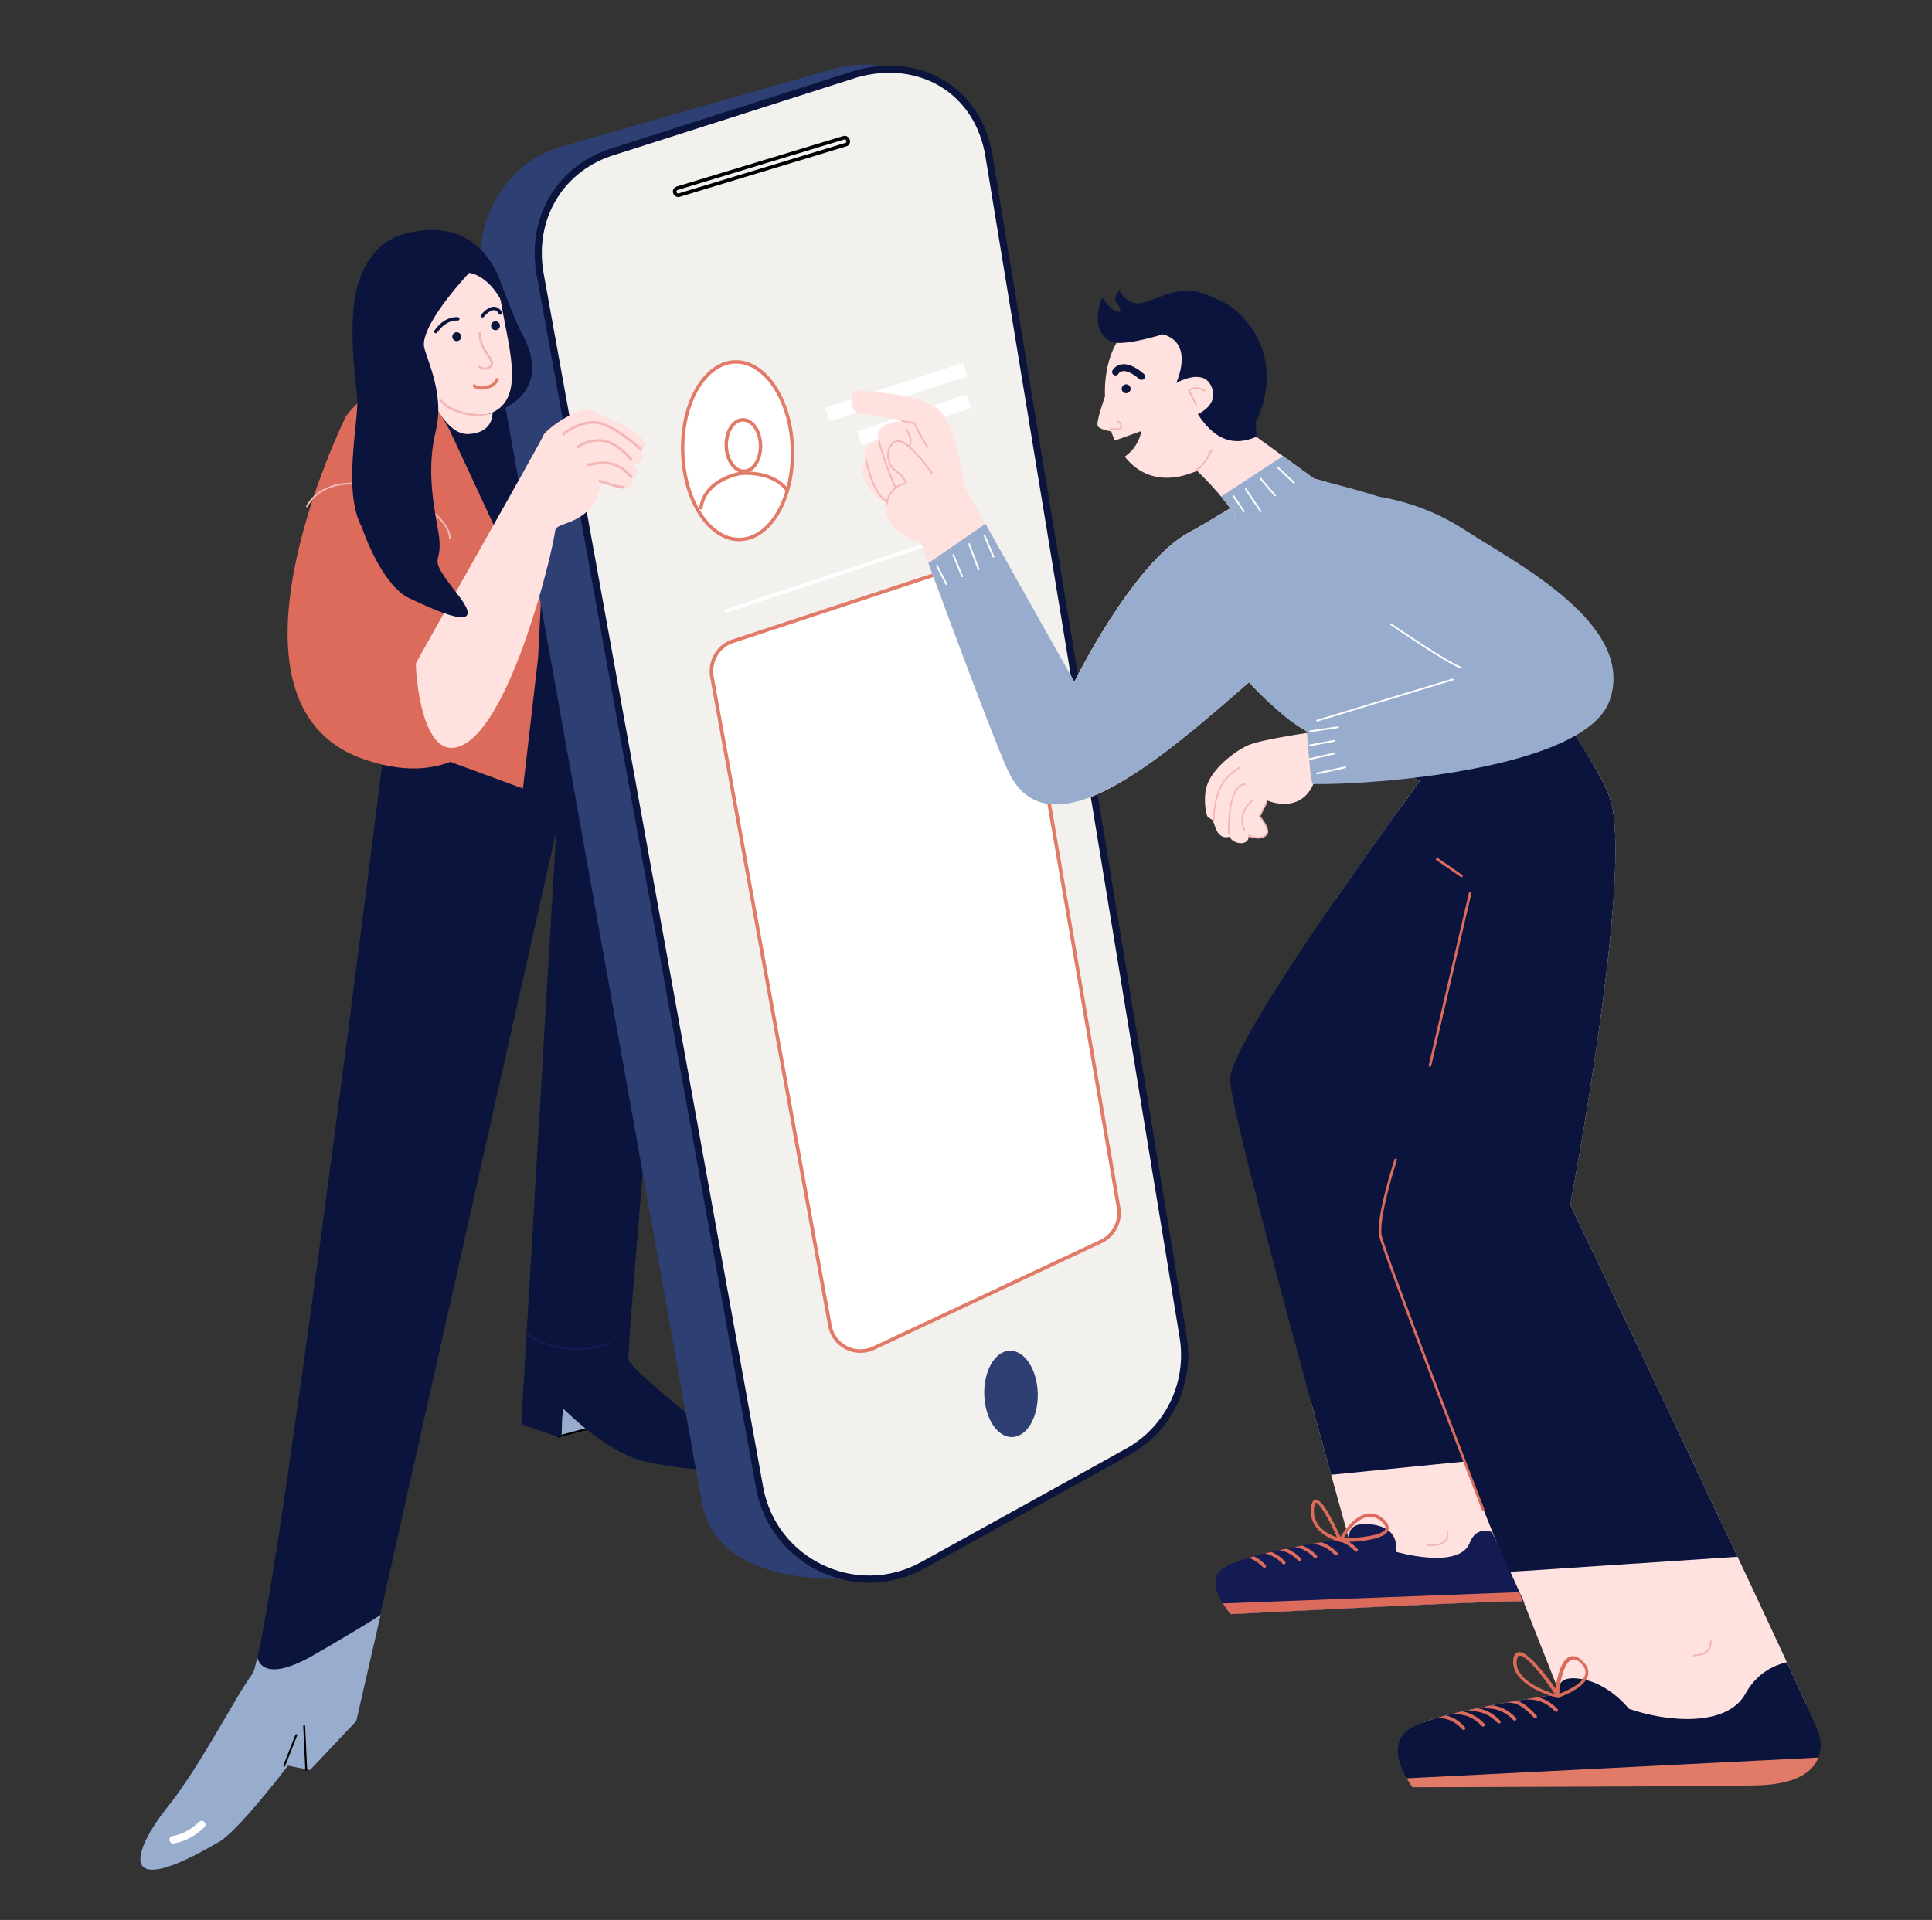
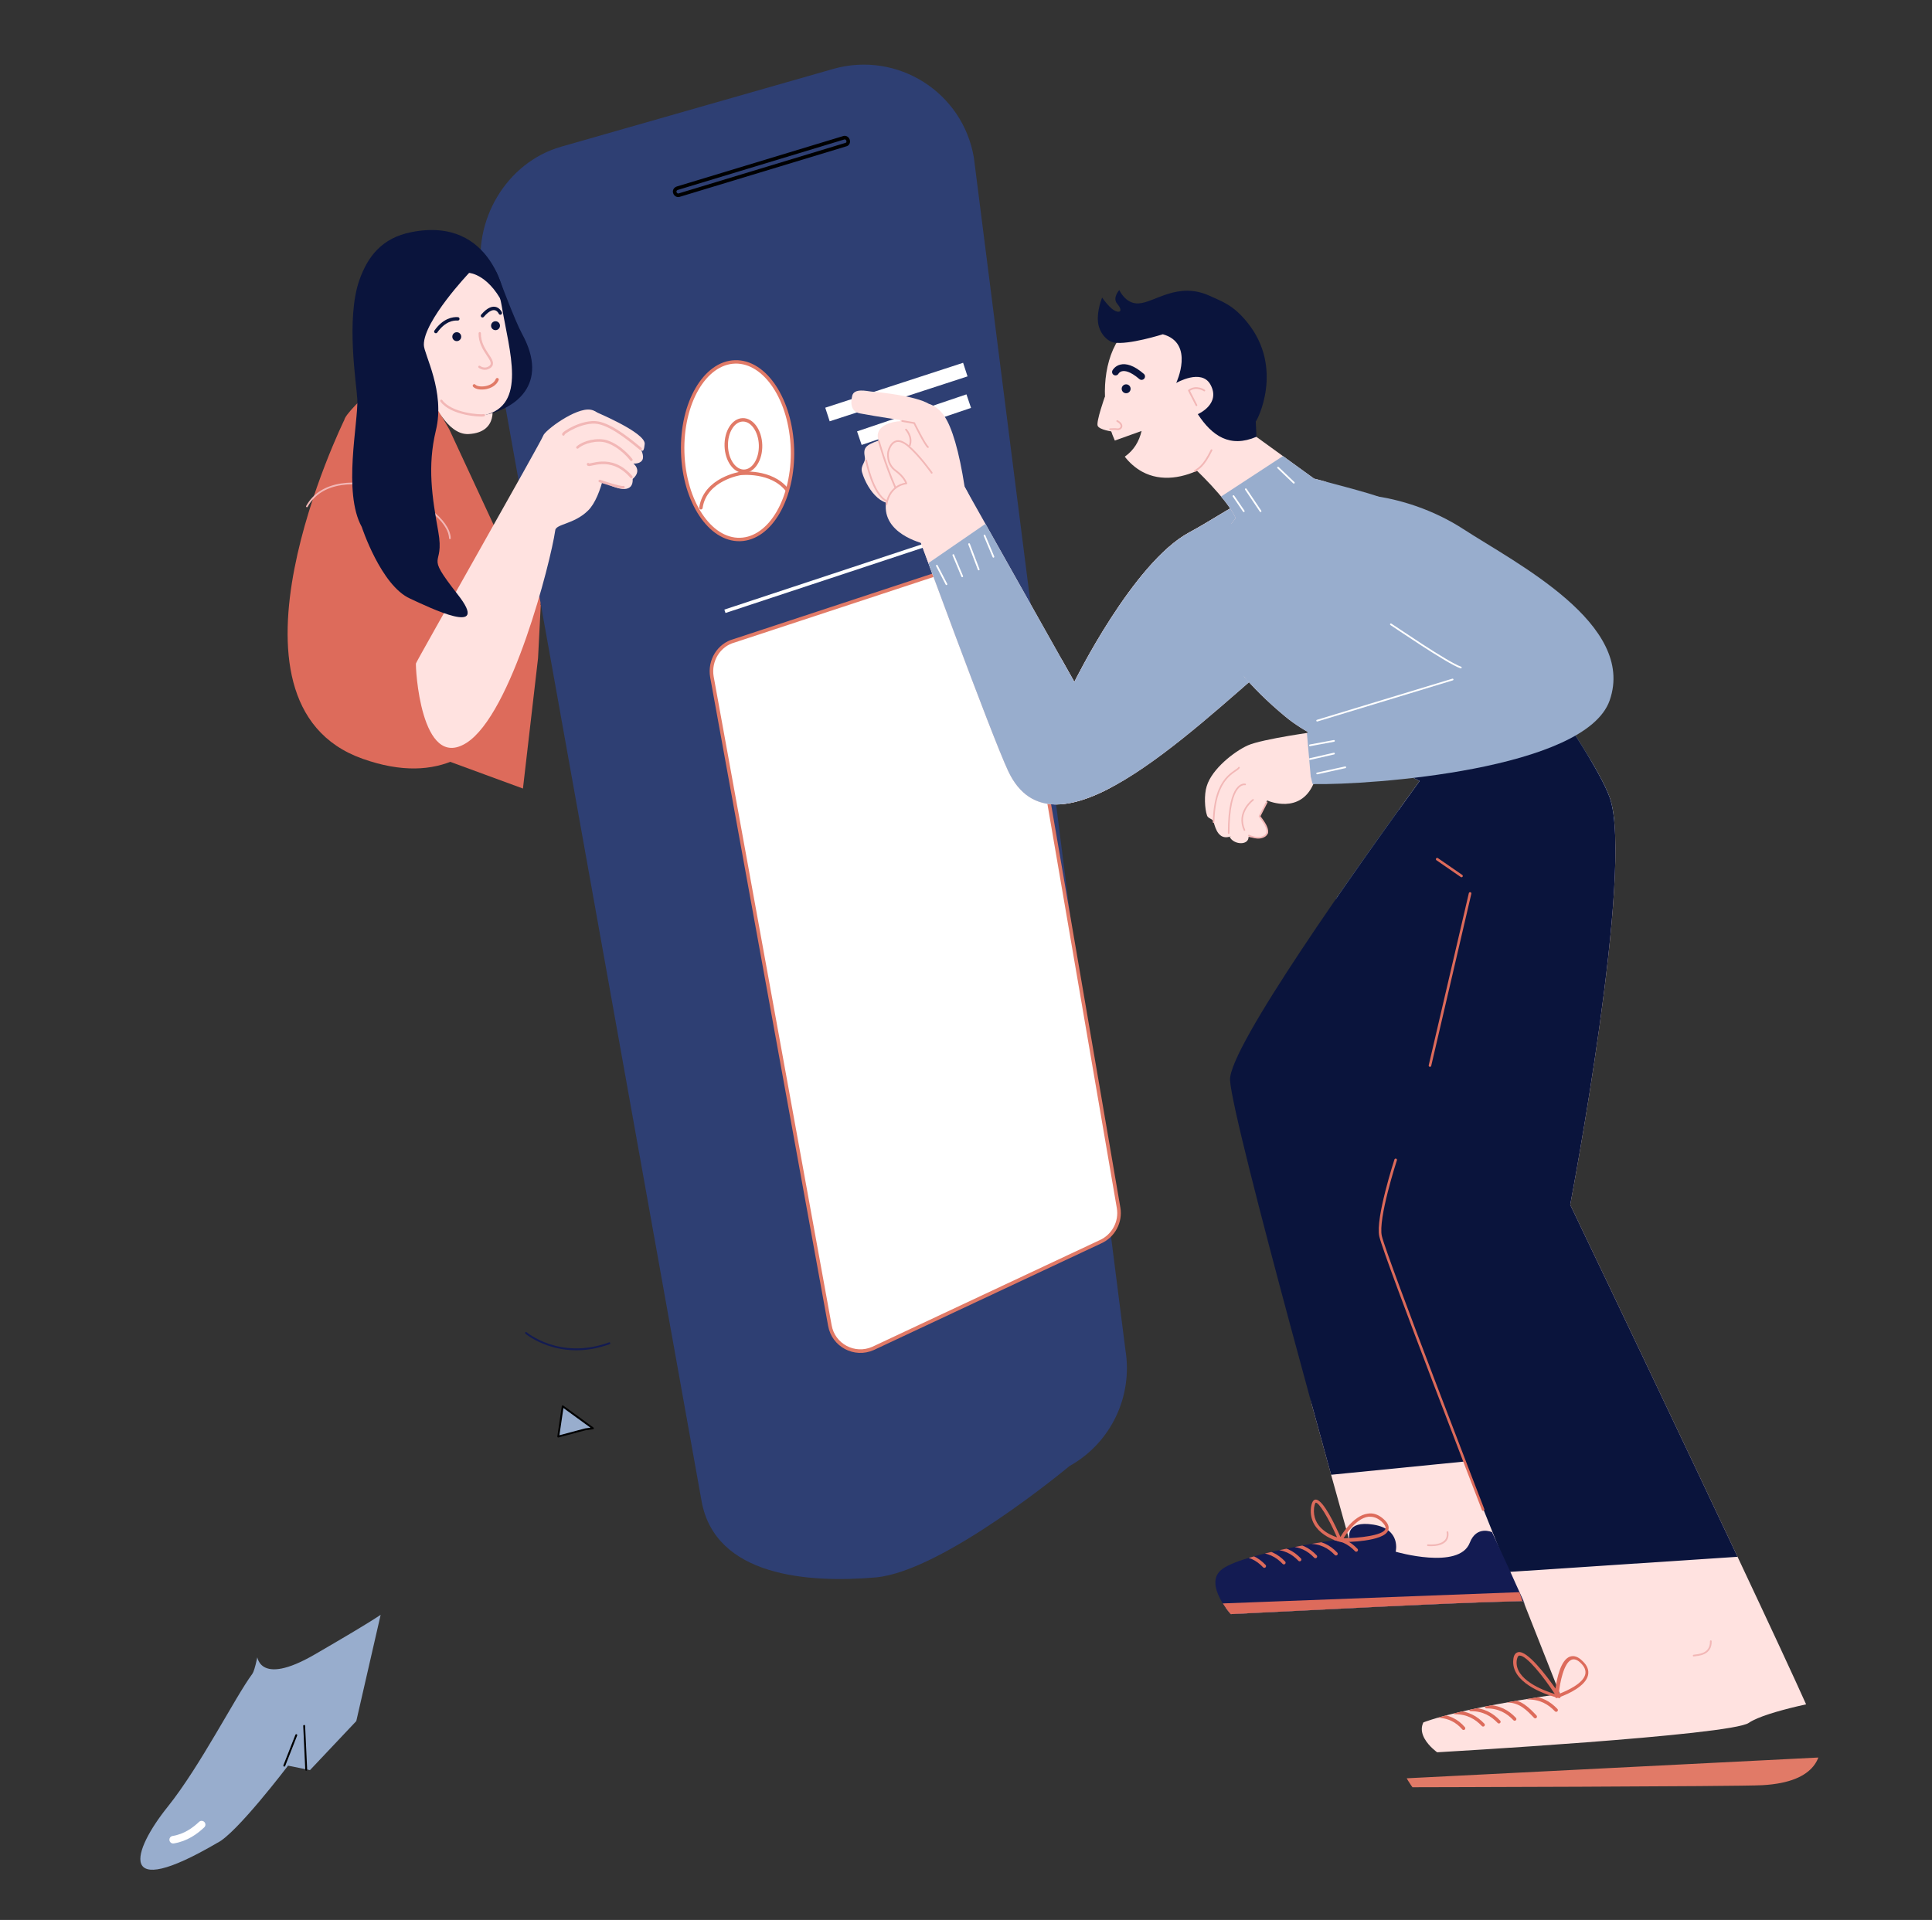
<svg xmlns="http://www.w3.org/2000/svg" xmlns:xlink="http://www.w3.org/1999/xlink" version="1.1" id="Layer_1" x="0px" y="0px" viewBox="0 0 563.4 560" style="enable-background:new 0 0 563.4 560;" xml:space="preserve">
  <rect x="0" y="0" width="563.4" height="560" fill="#333333" stroke="none" />
  <style type="text/css">
	.st0{fill:#98ADCD;stroke:#000000;stroke-width:0.55;stroke-linecap:round;stroke-linejoin:round;stroke-miterlimit:10;}
	.st1{clip-path:url(#SVGID_00000059309284837468145960000010396149964750710688_);fill:#0A143C;}
	.st2{clip-path:url(#SVGID_00000059309284837468145960000010396149964750710688_);fill:#DD6B5B;}
	.st3{clip-path:url(#SVGID_00000059309284837468145960000010396149964750710688_);fill:#98ADCD;}
	.st4{clip-path:url(#SVGID_00000059309284837468145960000010396149964750710688_);fill:#FFE2E0;}
	
		.st5{clip-path:url(#SVGID_00000059309284837468145960000010396149964750710688_);fill:none;stroke:#FFFFFF;stroke-width:2.201;stroke-linecap:round;stroke-linejoin:round;stroke-miterlimit:10;}
	.st6{fill:#2E3F73;}
	.st7{fill:#F3F1EE;stroke:#0A143C;stroke-width:2.085;stroke-linecap:round;stroke-linejoin:round;stroke-miterlimit:10;}
	.st8{fill:#FFFFFF;stroke:#E17A67;stroke-linecap:round;stroke-linejoin:round;stroke-miterlimit:10;}
	.st9{fill:none;stroke:#E17A67;stroke-linecap:round;stroke-linejoin:round;stroke-miterlimit:10;}
	.st10{fill:#FFFFFF;stroke:#E17A67;stroke-width:1.043;stroke-linecap:round;stroke-linejoin:round;stroke-miterlimit:10;}
	.st11{fill:none;stroke:#FFFFFF;stroke-width:4.171;stroke-miterlimit:10;}
	.st12{fill:none;stroke:#FFFFFF;stroke-width:1.043;stroke-miterlimit:10;}
	.st13{fill:none;stroke:#000000;stroke-width:1.043;stroke-miterlimit:10;}
	.st14{clip-path:url(#SVGID_00000120523495467409251240000004801303298648112313_);fill:#FFE2E0;}
	
		.st15{clip-path:url(#SVGID_00000120523495467409251240000004801303298648112313_);fill:#98ADCD;stroke:#98ADCD;stroke-miterlimit:10;}
	.st16{clip-path:url(#SVGID_00000025425757454329881180000010043926339910943364_);fill:#FFE2E0;}
	
		.st17{clip-path:url(#SVGID_00000025425757454329881180000010043926339910943364_);fill:#98ADCD;stroke:#98ADCD;stroke-miterlimit:10;}
	.st18{clip-path:url(#SVGID_00000025425757454329881180000010043926339910943364_);fill:#0A143C;}
	.st19{clip-path:url(#SVGID_00000025425757454329881180000010043926339910943364_);}
	.st20{fill:none;stroke:#DD6B5B;stroke-width:0.75;stroke-linecap:round;stroke-linejoin:round;stroke-miterlimit:10;}
	.st21{fill:#0A143C;}
	.st22{fill:#131B52;}
	.st23{fill:#E17A67;}
	.st24{fill:#DD6B5B;}
	.st25{fill:none;stroke:#DD6B5B;stroke-linecap:round;stroke-linejoin:round;stroke-miterlimit:10;}
	.st26{fill:#FFE2E0;}
	.st27{fill:#FFE2E0;stroke:#F2B7B6;stroke-width:0.464;stroke-linecap:round;stroke-linejoin:round;stroke-miterlimit:10;}
	.st28{fill:#FFE2E0;stroke:#F2B7B6;stroke-width:0.928;stroke-miterlimit:10;}
	.st29{display:none;clip-path:url(#SVGID_00000096773612327742900490000016295674613159481216_);fill:#FFE2E0;}
	
		.st30{clip-path:url(#SVGID_00000096773612327742900490000016295674613159481216_);fill:#98ADCD;stroke:#98ADCD;stroke-width:0.928;stroke-miterlimit:10;}
	.st31{fill:none;stroke:#0A143C;stroke-width:2;stroke-linecap:round;stroke-linejoin:round;stroke-miterlimit:10;}
	.st32{fill:none;stroke:#F2B7B6;stroke-width:0.5;stroke-linecap:round;stroke-linejoin:round;stroke-miterlimit:10;}
	.st33{fill:none;stroke:#FFFFFF;stroke-width:0.5;stroke-linecap:round;stroke-linejoin:round;stroke-miterlimit:10;}
	.st34{fill:#FFE2E0;stroke:#F2B7B6;stroke-width:0.5;stroke-linecap:round;stroke-linejoin:round;stroke-miterlimit:10;}
	.st35{fill:#FFE2E0;stroke:#F2B7B6;stroke-width:0.675;stroke-linecap:round;stroke-linejoin:round;stroke-miterlimit:10;}
	.st36{fill:none;stroke:#0A143C;stroke-linecap:round;stroke-linejoin:round;stroke-miterlimit:10;}
	.st37{display:none;}
	.st38{display:inline;}
	.st39{clip-path:url(#SVGID_00000174588183399268841350000000982919980974443175_);fill:#DD6B5B;}
	.st40{fill:none;stroke:#E17A67;stroke-width:0.9;stroke-linecap:round;stroke-linejoin:round;stroke-miterlimit:10;}
	.st41{fill:none;stroke:#131B52;stroke-width:0.55;stroke-linecap:round;stroke-linejoin:round;stroke-miterlimit:10;}
	.st42{fill:none;stroke:#000000;stroke-width:0.55;stroke-linecap:round;stroke-linejoin:round;stroke-miterlimit:10;}
	.st43{fill:none;stroke:#F2B7B6;stroke-width:0.75;stroke-linecap:round;stroke-linejoin:round;stroke-miterlimit:10;}
</style>
  <g>
    <g>
      <polygon class="st0" points="170.7,416.9 162.8,419 164.1,410.2 172.9,416.6   " />
      <g>
        <defs>
          <path id="SVGID_1_" d="M186.6,215.1l-25.1-112.2l-36.5-1.4c0,0-22.9,0.8-42.8,41.4c-12.5,25.7-12.4,73.6-8,88.8      c4.7,16.3,29,6.3,29,6.3S79.4,480.2,73.6,488.2c-5.1,6.9-15.1,26.8-24.7,38.8c-10.3,12.8-15.2,27.9,14.5,10.5      C68.9,534.9,84,515,84,515l6.4,1.3l13.5-14.3l57.1-249.2l-9,162.6l10.4,3.6l1.4-0.3l0.2-8.1c0,0,12.9,13.3,24.3,15.7      s30.4,5.5,30.4,5.5l-3.1-11.3c0,0-30.3-21.2-31-24.9c-0.7-3.6,12.2-159.5,12.2-159.5L186.6,215.1z" />
        </defs>
        <clipPath id="SVGID_00000026165373216112024800000013377156898944742834_">
          <use xlink:href="#SVGID_1_" style="overflow:visible;" />
        </clipPath>
-         <path style="clip-path:url(#SVGID_00000026165373216112024800000013377156898944742834_);fill:#0A143C;" d="M185.2,209.1     l-23.8-106.2l-36.5-1.4c0,0-7.7-14.4-14.8,36.7c-3.9,28.3-19.5,38.1-15.2,53.3c4.7,16.3,16.8,29.5,16.8,29.5     S79.4,480.2,73.6,488.2c-5.1,6.9-15.1,26.8-24.7,38.8c-10.3,12.8-15.2,27.9,14.5,10.5C68.9,534.9,84,515,84,515l6.4,1.3     l13.5-14.3l58.3-259.5l-10.2,173l10.4,3.6l3.2-0.7v-6.1c0,0,11.4,11.6,22.8,14.1s26,2.9,26,2.9l1.3-5c0,0-31.6-24.1-32.4-27.7     c-0.7-3.6,13.5-160.4,13.5-160.4L185.2,209.1z" />
        <polygon style="clip-path:url(#SVGID_00000026165373216112024800000013377156898944742834_);fill:#DD6B5B;" points="156.9,192      152.5,230 118.2,217.4 120,198 140.3,192 157.7,176.3    " />
        <path style="clip-path:url(#SVGID_00000026165373216112024800000013377156898944742834_);fill:#98ADCD;" d="M74.9,482.5     c0,0,0,9.9,17,0c16.9-9.8,19.4-11.7,19.4-11.7l68.8,25.6L79.6,552.6l-38,3.5l-23-40.4L74.9,482.5z" />
        <path style="clip-path:url(#SVGID_00000026165373216112024800000013377156898944742834_);fill:#DD6B5B;" d="M144.3,155.5     c0,0,4.6,14.9,15,14.9l-2.3,8c0,0-5.5,59.2-51.3,42.9s-5.3-98.8-5.3-98.8c0.6-3.2,18.5-18.2,18.5-18.2l12.1,20.9l13.7,29.5     L144.3,155.5z" />
-         <path style="clip-path:url(#SVGID_00000026165373216112024800000013377156898944742834_);fill:#FFE2E0;" d="M143.4,117.8     c0,0,2.3,8.3-6.7,8.8c-6.4,0.4-10.6-10.1-10.6-10.1L143.4,117.8z" />
+         <path style="clip-path:url(#SVGID_00000026165373216112024800000013377156898944742834_);fill:#FFE2E0;" d="M143.4,117.8     c0,0,2.3,8.3-6.7,8.8c-6.4,0.4-10.6-10.1-10.6-10.1L143.4,117.8" />
        <path style="clip-path:url(#SVGID_00000026165373216112024800000013377156898944742834_);fill:none;stroke:#FFFFFF;stroke-width:2.201;stroke-linecap:round;stroke-linejoin:round;stroke-miterlimit:10;" d="     M50.5,536.6c3.7-0.6,6.4-2.6,8.3-4.4" />
      </g>
      <g id="gsm">
        <g>
          <path class="st6" d="M311.9,427.6c0,0-36.9,30.8-56.6,32.5s-46.7-0.3-50.7-22.2l-64-357.1c-2.9-16.4,7-33.4,23-38L243,20.1      c18.7-5.3,37.8,6.8,41,25.9l44.2,347.8C330.4,407.4,323.9,420.9,311.9,427.6z" />
-           <path class="st7" d="M328.8,423.5l-59.6,33c-19.5,10.8-43.8-0.8-47.7-22.7l-64-353.9c-2.9-16.4,6-31.3,22-35.9l70.1-22.4      c18.7-5.3,35.7,4.8,38.8,23.9l56.6,344.3C347.3,403.4,340.8,416.9,328.8,423.5z" />
        </g>
        <ellipse transform="matrix(1 -2.876066e-02 2.876066e-02 1 -11.566 8.644)" class="st6" cx="294.7" cy="406.4" rx="7.8" ry="12.6" />
        <g>
          <ellipse transform="matrix(1 -2.876066e-02 2.876066e-02 1 -3.691 6.239)" class="st8" cx="215" cy="131.4" rx="16" ry="25.9" />
          <ellipse transform="matrix(1 -2.876066e-02 2.876066e-02 1 -3.646 6.287)" class="st9" cx="216.7" cy="129.9" rx="5" ry="7.5" />
          <path class="st9" d="M204.4,148.1c1.2-8.4,11.5-10,11.5-10s9.1-1.1,13.7,4.9" />
        </g>
        <path class="st10" d="M214.1,186.9l69.5-22.9c5.2-1.5,10.5,1.9,11.5,7.2l31.1,181.1c0.7,4.1-1.5,8.2-5.3,9.9l-66.3,31.1     c-5.4,2.4-11.6-0.9-12.6-6.7l-34.4-189.2C206.8,192.7,209.6,188.1,214.1,186.9z" />
        <line class="st11" x1="281.5" y1="107.8" x2="241.3" y2="120.9" />
        <line class="st11" x1="282.5" y1="117" x2="250.6" y2="127.8" />
        <path class="st12" d="M250.9,127.9" />
        <line class="st12" x1="211.4" y1="178.3" x2="274" y2="157.6" />
        <path class="st13" d="M246.6,42.2l-48.5,14.7c-0.5,0.2-1.1-0.1-1.3-0.7l0,0c-0.2-0.5,0.1-1.1,0.7-1.3L246,40.2     c0.5-0.2,1.1,0.1,1.3,0.7l0,0C247.5,41.5,247.2,42.1,246.6,42.2z" />
      </g>
      <g>
        <defs>
          <path id="SVGID_00000116914606062766541890000007034470547008548488_" d="M294,224.9c13,27.7,51.9-10.2,77.9-32.6      c16.3-14.1,9.2-38.9,3.5-45.4c-6.4-7.2-16.3,1.8-28.6,8.4c-16.4,8.8-33.5,43.6-33.5,43.6l-32-56.9c-3.3-7.9-14.6,11.3-14.6,11.3      S289.1,214.5,294,224.9z" />
        </defs>
        <use xlink:href="#SVGID_00000116914606062766541890000007034470547008548488_" style="overflow:visible;fill:#FFE2E0;" />
        <clipPath id="SVGID_00000031906423569607723480000004588649993450475428_">
          <use xlink:href="#SVGID_00000116914606062766541890000007034470547008548488_" style="overflow:visible;" />
        </clipPath>
        <path style="clip-path:url(#SVGID_00000031906423569607723480000004588649993450475428_);fill:#FFE2E0;" d="M289,224.9     c13,27.7,50.7-2,71.6-29.3c13.4-17.5,18.2-35.3,12.5-41.8c-6.4-7.2-10.2-9.6-27.6-3c-17.4,6.7-38.1,45.1-38.1,45.1l-26-53.9     c-1.4-9.6-14.6,11.3-14.6,11.3S284.1,214.5,289,224.9z" />
        <path style="clip-path:url(#SVGID_00000031906423569607723480000004588649993450475428_);fill:#98ADCD;stroke:#98ADCD;stroke-miterlimit:10;" d="     M295.8,147.6l-34,23.4c0,0,3,106.3,59.3,84.2s64.9-79.9,64.9-79.9l-25.4-34.6L295.8,147.6z" />
      </g>
      <g>
        <defs>
          <path id="SVGID_00000060753498193112204570000016451722730767674256_" d="M454.9,494.1c0,0-34.5,4.7-43.4,9.9      c-8.9,5.2,0.4,17.3,0.4,17.3s95.8-0.2,102-0.6c16.4-0.9,17.7-9.1,16.8-14.1c-0.9-5-72.8-155.2-72.8-155.2s18.8-98.4,11.5-118.8      c-5.4-15.2-46.9-72.5-66.9-87.5c-1.1-0.8-19.3-5.5-19.3-5.5c-7.8-5.6-19.5-14.2-21.2-15.3c-5.5-3.6-13.9,12.1-13.9,12.1      s9.5,8.8,12.2,14.6c0.6,1.2-27.9,22.8,14.5,58c10.7,8.9,29.3,13.6,39.2,18.8c-17.8,24.5-55.9,78-55.3,87.3      c0.8,12.9,34.6,133.5,34.6,133.5s-31.9,4.3-37.4,9.5c-4.6,4.3,3,12.7,3,12.7c72.7-3.7,72.9-3.4,85.3-3.8L454.9,494.1z" />
        </defs>
        <clipPath id="SVGID_00000116929842080890113220000004278011169178609585_">
          <use xlink:href="#SVGID_00000060753498193112204570000016451722730767674256_" style="overflow:visible;" />
        </clipPath>
        <path style="clip-path:url(#SVGID_00000116929842080890113220000004278011169178609585_);fill:#FFE2E0;" d="M534.1,495.6     l-56.9-136.9c0,0-0.3-105.8-7.6-126.2c-5.4-15.2-47.1-66.6-67.1-81.6c-1.7-1.3-36.3-23.3-38.6-25.8c-4.5-4.9-17.6,11.5-17.6,11.5     s16.3,17.4,16.4,24.6c0,2.8-11.5,32.3,9.7,47.5c11.2,8.1,36.5,29.5,46.5,34.7c-17.8,24.5-50.1,85.1-49.5,94.4     c0.8,12.9,21.8,114.6,21.8,114.6s-33.2,11.9-33.7,15.6c-0.5,3.7,2.5,7.5,2.5,7.5c41.5-1.7,45,33.2,85.6-10.9     c4-4.3-21.2-41-30.4-73.8c14.3,34.5,34.6,94.8,34.6,94.8s-22.5,8.4-31.4,13.6c-8.9,5.2,0.7,11.9,0.7,11.9s85.9-4.9,90.9-8.6     C515.1,499,534.1,495.6,534.1,495.6z M400.8,342.2l17.9-34.2c-6,18.8-12.6,35.8-15.1,43.4C401.9,345.7,400.8,342.2,400.8,342.2z" />
        <path style="clip-path:url(#SVGID_00000116929842080890113220000004278011169178609585_);fill:#98ADCD;stroke:#98ADCD;stroke-miterlimit:10;" d="     M354.9,146.2l21.4-14l87.2,19.1l30.1,71.4L441,260.4l-63.7,1.7c0,0-1.2-44-12-60.5S354.9,146.2,354.9,146.2z" />
        <path style="clip-path:url(#SVGID_00000116929842080890113220000004278011169178609585_);fill:#0A143C;" d="M457.5,201.6     c0,0,9.7,14.3-49.1,17.2l-62.1,91.6l37.4,120.2l43.3-4.3l12.9,32.2l71-4.7l-23.7-243L457.5,201.6z" />
        <g style="clip-path:url(#SVGID_00000116929842080890113220000004278011169178609585_);">
          <g>
            <path class="st20" d="M407,338.3c0,0-5.6,17.2-4.4,22.3c1.5,6.4,29.9,79.7,29.9,79.7" />
            <line class="st20" x1="417" y1="310.8" x2="428.7" y2="260.6" />
          </g>
          <line class="st20" x1="419.1" y1="250.6" x2="426.2" y2="255.5" />
        </g>
        <g style="clip-path:url(#SVGID_00000116929842080890113220000004278011169178609585_);">
-           <path class="st21" d="M454.9,494.1c0,0-2.2-5.7,6.1-4.4s14,8.7,14,8.7c11.1,3.9,28.6,5.4,34-4.4c5.3-9.6,14.8-9.5,14.8-9.5      l12.5,28.4c0,0-38.7,20.5-39.7,20.5c-1,0-89.1,0.1-89.1,0.1l-3.2-32.1l20.9-3.5L454.9,494.1z" />
          <path class="st22" d="M393.5,448.6c0,0-1.2-5.2,7-3.9s6.5,7.9,6.5,7.9s18.5,5.4,21.6-2.6c2-5.2,6.5-3.1,6.5-3.1l5,10.8      c0,0,3.8,8.5,4.2,9.3c1.7,4.2,3,17.6-14.2,20.2c-1.4,0.2-15.1-12.2-85.4,5.4l-12.2-27.2l17-12.8L393.5,448.6z" />
          <polygon class="st23" points="408,518.8 534.8,512.4 529.2,521.2 405.4,526.4     " />
          <polygon class="st24" points="356.1,467.7 443.1,464.4 448.7,481.3 367.6,494.9     " />
          <path class="st25" d="M360.4,453.4c3.8-0.1,6.3,1.3,8.3,3.4 M374.4,455.8c-2-2.1-4.5-3.5-8.3-3.4 M379,454.9      c-2-2.1-4.5-3.5-8.3-3.4 M383.6,454c-2-2.1-4.5-3.5-8.3-3.4 M389.6,453.2c-2-2.1-4.5-3.5-8.3-3.4 M395.5,452.1      c-2-2.1-4.5-3.5-8.3-3.4" />
          <path class="st25" d="M418.6,500.5c3.8,0,6.3,1.4,8.2,3.6 M432.5,503.1c-2-2.1-4.5-3.6-8.2-3.6 M437.1,502.2      c-2-2.1-4.5-3.6-8.2-3.6 M441.7,501.4c-2-2.1-4.5-3.6-8.2-3.6 M447.7,500.7c-2-2.1-4.3-4.6-8.1-4.6 M453.8,498.8      c-2-2.1-4.5-3.6-8.2-3.6" />
        </g>
      </g>
      <g>
        <path class="st26" d="M367.3,238.2c0,0,3.4,4.3,2.2,5.1c-0.5,0.4-1.6,1.5-5.4,0.8c0,2.6-4.4,2.3-5.5,0" />
        <path class="st26" d="M384.5,213.3c0,0-16.3,2.2-20.6,4.1c-4,1.8-10.5,6.9-12,11.9c-0.8,2.5-0.6,6.6,0.1,8.6     c0.3,0.9,1.7,0.9,1.9,1.8c0.6,2.3,1.6,5.1,4.5,4.4c3.8-0.8,8-4.3,9-6c1-1.7,1.9-4.8,2.2-4.6c0.4,0.2,9.5,4,13.4-4.8     c1-2.3,1-4.5,1.3-6.5C384.7,219.2,384.5,213.3,384.5,213.3z" />
        <path class="st27" d="M361.3,223.9c-0.8,1.4-7.1,2.3-7.4,15.9" />
        <path class="st27" d="M363.1,228.8c0,0-4.8-1.2-4.8,14.2" />
        <path class="st27" d="M369.4,234l-2.1,4.1c0.2,0.4,3.6,4.1,1.7,5.6c-1.9,1.5-4.8,0-4.8,0" />
        <path class="st28" d="M367.3,238.2" />
        <path class="st27" d="M365.4,233.3c0,0-4.9,3.6-2.5,8.8" />
      </g>
      <g>
        <defs>
          <path id="SVGID_00000114775987249141403540000009564952147716831879_" d="M381.3,211.5c-0.1,0.2,0.3,1.6,0.2,1.8      c-2.8,4.8-8.3,12.5-1.7,13.2c0.6,0.1,1,0.1,2.4,0.1c0.2,0,0.4,2.1,0.7,2.1c16.9,0.3,79.4-4.2,86.5-24.4      c7.8-22.3-27.3-40-42.7-50c-17.1-11.1-39.6-12.9-46.7-6.3c-7.6,7.2,7.6,17.6,9.8,21.4c1.2,2.1,13.2,9.3,23.6,15.9      c5.2,3.3,10.1,6.4,13,8.6c1.4,1,1.1,3.1-0.5,3.8" />
        </defs>
        <clipPath id="SVGID_00000047037317184079256680000018218931604374154924_">
          <use xlink:href="#SVGID_00000114775987249141403540000009564952147716831879_" style="overflow:visible;" />
        </clipPath>
        <path style="display:none;clip-path:url(#SVGID_00000047037317184079256680000018218931604374154924_);fill:#FFE2E0;" d="     M422.3,149.6c-16.7-4.5-33-5.2-40,1.3c-7.6,7.2,5.2,14.6,7.4,18.4c1.8,3.1,27,22,35.9,28.7c1.4,1,1.1,3.1-0.5,3.8     c-10.5,4.3-45.8,6.9-49.3,9.2c-4.3,2.7-3.5,21.2,3.9,22c7.4,0.8,84.5,6.7,92.3-15.6C479.9,195.1,438.9,154.1,422.3,149.6z" />
        <path style="clip-path:url(#SVGID_00000047037317184079256680000018218931604374154924_);fill:#98ADCD;stroke:#98ADCD;stroke-width:0.928;stroke-miterlimit:10;" d="     M388.7,183.7l-16.2-40.3l32.2-16.9l43.8,19.6l38,64.9c0,0-17.2,28.8-20.2,28c-3.1-0.8-67.7,4.4-67.7,4.4l-14.6-2.1l-3-34     L388.7,183.7z" />
      </g>
      <g id="hoofd_man">
        <path class="st26" d="M356.2,91.2c-11.1-6-24.9-1.8-30.9,9.3c-4.1,7.6-4.1,19.4-0.2,28l7.8-2.8c-0.7,3-2.2,5.6-4.9,7.5     c1.4,1.8,3.1,3.3,5.1,4.4c11.1,6,26.4-4.4,32.4-15.5S367.3,97.1,356.2,91.2z" />
        <path class="st21" d="M363.7,94c-4.2-5.2-7.5-6.1-10.9-7.7c-9.4-4.3-16.1,2-20.8,2.2c-3.8,0.2-5.6-3.9-5.6-3.9s-2.1,2.3-0.6,4     c1.9,2.3,0.6,2.9-1.1,1.8c-1.5-1-3.3-3.6-3.3-3.6s-1.6,3.8-1.2,7.2c0.3,2.9,2.5,5.5,4.6,5.9c4.2,0.8,14.3-2.4,14.3-2.4     c9.4,2.6,3.9,14.2,3.9,14.2s7.4-4.3,10,0.5c3.1,5.7-3.7,8.6-3.7,8.6c4.2,6.4,9.4,9.9,17.1,6.6l-0.2-4.5     C366.4,123.1,374.7,107.5,363.7,94z" />
        <path class="st26" d="M322.2,115.7c0,0-2.6,7.3-2.1,8.5c0.5,1.2,4.4,1.7,4.4,1.7L322.2,115.7z" />
        <circle class="st21" cx="328.4" cy="113.4" r="1.3" />
        <path class="st31" d="M325.3,108.5c0,0,1.9-3.6,7.6,1.3" />
        <path class="st32" d="M351.2,113.9c0,0-2.3-1.6-4.5,0l2.2,4.3" />
        <path class="st32" d="M493.9,482.9c1.2-0.2,5.1-0.2,5-4.2" />
        <path class="st32" d="M416.4,450.7c0,0,6.4,0.7,5.7-3.8" />
      </g>
      <g id="lijnen_top_1_">
        <path class="st32" d="M348.4,137.4c1-0.7,2.5-1.2,4.9-6.1" />
        <path class="st33" d="M405.6,182.1c0.7,0.4,16.5,11.3,20.4,12.6" />
        <line class="st33" x1="287.1" y1="156.2" x2="289.7" y2="162.4" />
        <line class="st33" x1="282.6" y1="158.7" x2="285.4" y2="166.1" />
        <line class="st33" x1="278" y1="161.9" x2="280.6" y2="168.1" />
        <line class="st33" x1="273.2" y1="165" x2="276" y2="170.4" />
        <line class="st33" x1="359.7" y1="144.7" x2="362.7" y2="149.1" />
        <line class="st33" x1="363.3" y1="142.7" x2="367.6" y2="149.1" />
        <line class="st33" x1="372.7" y1="136.4" x2="377.3" y2="140.8" />
-         <line class="st33" x1="367.6" y1="139.6" x2="371.8" y2="144.5" />
        <line class="st33" x1="384.1" y1="210.2" x2="423.6" y2="198.2" />
        <line class="st33" x1="382" y1="217.4" x2="389" y2="216.1" />
        <line class="st33" x1="382" y1="221.4" x2="389" y2="219.8" />
        <line class="st33" x1="384.1" y1="225.6" x2="392.3" y2="223.8" />
-         <line class="st33" x1="382.1" y1="213.3" x2="390.2" y2="212.1" />
        <path class="st32" d="M323.7,125.2c0,0,1.6-0.1,2.1,0c1,0.2,2.2-1.2,0-2.4" />
        <path class="st24" d="M454.7,495.3c0,0-0.1,0-0.1,0c0,0-0.1,0-0.3-0.1c-0.1,0-0.1,0-0.2,0.1c-0.2,0-0.3,0-0.4-0.1     c-0.1,0-0.1-0.1-0.2-0.2c-3.2-0.9-12.9-4.3-12.2-10.9l0,0c0.1-1.3,0.6-2,1.4-2.2c2.6-0.6,8.1,6.6,10.9,10.6     c0.4-2.9,1.5-8.3,4.2-9.3c1.2-0.4,2.4,0,3.7,1.3c1.4,1.3,1.9,2.7,1.6,4.1c-0.7,3.2-5.8,5.5-8,6.3c0,0.1,0,0.1-0.1,0.2     C455,495.3,454.9,495.3,454.7,495.3z M454.6,493.7c0.1,0.1,0.1,0.2,0.2,0.3c2-0.8,6.9-2.9,7.5-5.7c0.2-1.1-0.2-2.1-1.3-3.2     c-1-1-1.9-1.3-2.7-1C456,485,454.9,490.9,454.6,493.7z M443.2,482.9c-0.1,0-0.1,0-0.2,0c-0.4,0.1-0.6,0.8-0.7,1.4l0,0     c-0.7,5.6,7.8,8.8,11.1,9.8c0,0,0,0,0,0C450.1,489,445.2,482.9,443.2,482.9z M441.9,484.2L441.9,484.2L441.9,484.2z M390.8,449.7     c0,0-0.1,0-0.1,0c-0.1,0-9.3-2.2-8.4-10l0,0c0.1-0.5,0.3-2.2,1.3-2.3c0,0,0.1,0,0.1,0c2.2,0,5.7,7.6,7.2,10.9     c0.3-0.6,3.7-6.2,7.9-6.8c1.7-0.3,3.3,0.3,4.8,1.7c1.2,1.1,1.6,2.2,1.2,3.2c-1.3,3.3-12.3,3.4-13.6,3.4c-0.1,0-0.2,0-0.3-0.1     C391,449.7,390.9,449.7,390.8,449.7z M399.6,442.4c-0.2,0-0.4,0-0.6,0c-3.7,0.5-6.8,5.6-7.2,6.3c4.5-0.1,11.4-0.8,12.2-2.7     c0.2-0.5-0.1-1.2-1-2.1C401.9,442.9,400.8,442.4,399.6,442.4z M383.2,439.8c-0.6,5.6,4.5,7.9,6.7,8.6c-2.5-5.7-5.3-10.2-6.2-10.1     C383.6,438.3,383.4,438.6,383.2,439.8L383.2,439.8z" />
      </g>
      <g>
        <g>
          <path class="st26" d="M269.9,158.7c0,0-11.2-2.3-11.6-10.4c-0.3-8.1,4-16.5,4-16.5l0.2-9.3c0,0-6.2-0.9-11.6-1.9      c-2.5-0.4-3-2.6-2.4-5.1c0.5-2.4,4.4-1.4,5.5-1.3c2.4,0.2,12.8,1.2,16.9,3.6c0,0,2.5,0.6,4.5,3.6c2.2,3.2,4.3,10.2,5.9,20.6" />
          <path class="st26" d="M271.7,130.1c0,0-13.7,4.5-11.9,8.1" />
          <path class="st26" d="M272.5,128.4c0,0-4.1-3.6-4.6-3.4c1.5-3.3-14.1-3.4-11.7,3.5c-3.9,1.4-4.5,2.1-4,4.9      c0.3,1.5-1.4,2.4-0.8,4.4c1.6,5.3,6.5,11.7,11.7,7.9C270.2,140.3,272.5,128.4,272.5,128.4z" />
        </g>
        <path class="st34" d="M271.7,137.9c0,0-3.5-5-6.9-7.9c-4.7-3.9-5.8,1.9-5.8,1.9s-0.6,3.4,2.2,5.4c2.6,1.9,3.1,3.7,3.1,3.7     s-4.8,0.3-5.8,6.1" />
        <path class="st34" d="M263.1,122.8l3.5,0.6c0,0,3.1,6.3,4,7" />
        <path class="st34" d="M256.3,128.7c0,0,1.7,6.4,4.8,13.5" />
        <path class="st34" d="M264.2,125.3c0,0,2,2.1,1.1,4.6" />
        <path class="st34" d="M252.6,134.3c0,0,1.8,9.8,6,11.9" />
      </g>
    </g>
    <g id="vrouw_deel_voor_gsm">
      <path class="st21" d="M145.1,80.1c0.7,1.7,5,13.3,7.1,17.2c8.2,14.9-2.1,22.1-11.2,23.8c-14.1,2.6-4.3-39-4.3-39s-2.6-4.6,3-6.4    C142.4,74.9,144.3,78.4,145.1,80.1z" />
      <g>
        <path class="st26" d="M126.6,114.2c0,0,2.4,7.5,7.4,6.9s8.2-5.5,8.2-5.5l-9.4-5.9l-9.3,0.2L126.6,114.2z" />
        <path class="st26" d="M146.3,89.2c2.3,13.6,7.4,28.9-5,31.9c-10.3,2.5-23.4-10.7-25.8-24.3c-2.3-13.6-3.1-22.3,7.3-24.1     S144,75.6,146.3,89.2z" />
      </g>
      <path class="st35" d="M139.9,97.2c-0.1,5.3,5.2,8,3,9.8c-1.6,1.2-3.1,0-3.1,0" />
      <path class="st36" d="M133.5,93c-1.4-0.1-4,0.3-6.4,3.7" />
      <path class="st36" d="M145.9,91.3c0,0-1.5-3.5-5.2,0.8" />
      <path class="st26" d="M136,216.7c13.3-8.4,24.6-52.9,25.9-61.9c0-2,5.5-1.8,9.6-5.9c4.1-4,6.1-15.8,5.6-19.2    c-0.5-3.4-0.6-9.5-4.9-10.2c-4.3-0.7-13.4,6.1-13.8,7.6c-0.4,1.4-37,65.8-37.1,66.4C121.1,194.1,122.6,225.1,136,216.7z" />
      <g class="st37">
        <defs>
          <path id="SVGID_00000156588964105206375360000017903915984294348958_" d="M119.4,133.7c0,0-11.3-18.5-22.7-1.7      c-5.3,7.7-8.9,18.2-8.3,32.4c2,44.9,11.9,53.1,19.1,56.8c7.2,3.7,15.1,4,28.5-4.4s24.6-52.9,25.9-61.9c0-2,13.2-8.4,14.2-12.5      c1-4.2,1.5-9.1,1-12.5c-0.5-3.4-0.6-9.5-4.9-10.2c-4.3-0.7-13.4,6.1-13.8,7.6c-0.4,1.4-37.6,70.4-37.1,66.4      c0.6-4.1-2.1-43.1-2.1-43.1L119.4,133.7z" />
        </defs>
        <use xlink:href="#SVGID_00000156588964105206375360000017903915984294348958_" style="overflow:visible;fill:#FFE2E0;" />
        <clipPath id="SVGID_00000127041930185462696830000015356452671335782074_" class="st38">
          <use xlink:href="#SVGID_00000156588964105206375360000017903915984294348958_" style="display:none;overflow:visible;" />
        </clipPath>
        <path style="clip-path:url(#SVGID_00000127041930185462696830000015356452671335782074_);fill:#DD6B5B;" d="M143.2,155.5     c0,0-0.5,4.3,1.9,8.1c2.4,3.7,7.9,6.9,13.1,6.9l-2.3,8c0,0-5.5,64.1-50.7,46.2c-49.8-19.7-5.8-102.1-5.8-102.1     c0.6-3.2,12.9-13.2,12.9-13.2l39.2,11.5l-3.6,26.4L143.2,155.5z" />
      </g>
      <path class="st32" d="M89.5,147.7c8.4-15.2,41.3-1.2,41.7,9.3" />
      <path class="st21" d="M136.8,79.6c0,0,6.2,0.3,10.8,10.9c0.3-3.6-3.8-27.5-27.6-22.8c-8.7,1.7-12.8,7.2-15.2,14    c-4,11.4-0.8,30.5-0.6,34.8c0.3,6.8-4.3,27.1,1.3,37.2c0,0,5.6,17.1,14.1,20.9c5.6,2.6,23.9,11.5,13.8-1.3    c-10-12.8-3.6-7.2-5.6-18.3c-1.8-10-3.2-19-0.7-29.4c2.8-11.4-3.5-22.3-3.5-25C123.5,93.6,136.8,79.6,136.8,79.6z" />
      <path class="st40" d="M138.3,112.5c1.1,1.2,5.6,0.9,6.7-1.8" />
      <circle class="st21" cx="144.5" cy="95" r="1.3" />
      <circle class="st21" cx="133.2" cy="98.2" r="1.3" />
      <path class="st35" d="M141.1,121.1c-1,0.3-9.6-0.3-12.4-4.2" />
      <path d="M99.4,122.5" />
      <path class="st41" d="M153.4,388.8c0,0,9.8,8.3,24.3,3" />
      <line class="st42" x1="88.7" y1="503.4" x2="89.3" y2="516.2" />
      <line class="st42" x1="86.4" y1="506.1" x2="82.9" y2="515" />
      <path class="st26" d="M172.9,119.8c0,0,15.4,6.3,15.1,9.7c-0.3,3.4-1.2,1.4-1.2,1.4s1.2,2.1,0.5,3.3c-0.7,1.2-2.6,1-2.6,1    s2.7,2-0.2,4.5c0.2,3.7-3.3,3.9-9,0.6" />
      <path class="st43" d="M164.3,126.7c-0.4-0.3,5.6-4.2,10.1-3.4c4.5,0.8,10.5,6.1,12.4,7.6" />
      <path class="st43" d="M168.4,130.5c1.8-1.6,5.8-2.6,8.6-1.7c4.2,1.4,7.1,5.3,7.1,5.3" />
      <path class="st43" d="M171.5,135.4c0,1,6.6-3.3,12.6,3.7" />
      <path class="st43" d="M174.9,140.3c0,0,6.1,2.1,6.9,1.8" />
    </g>
  </g>
</svg>